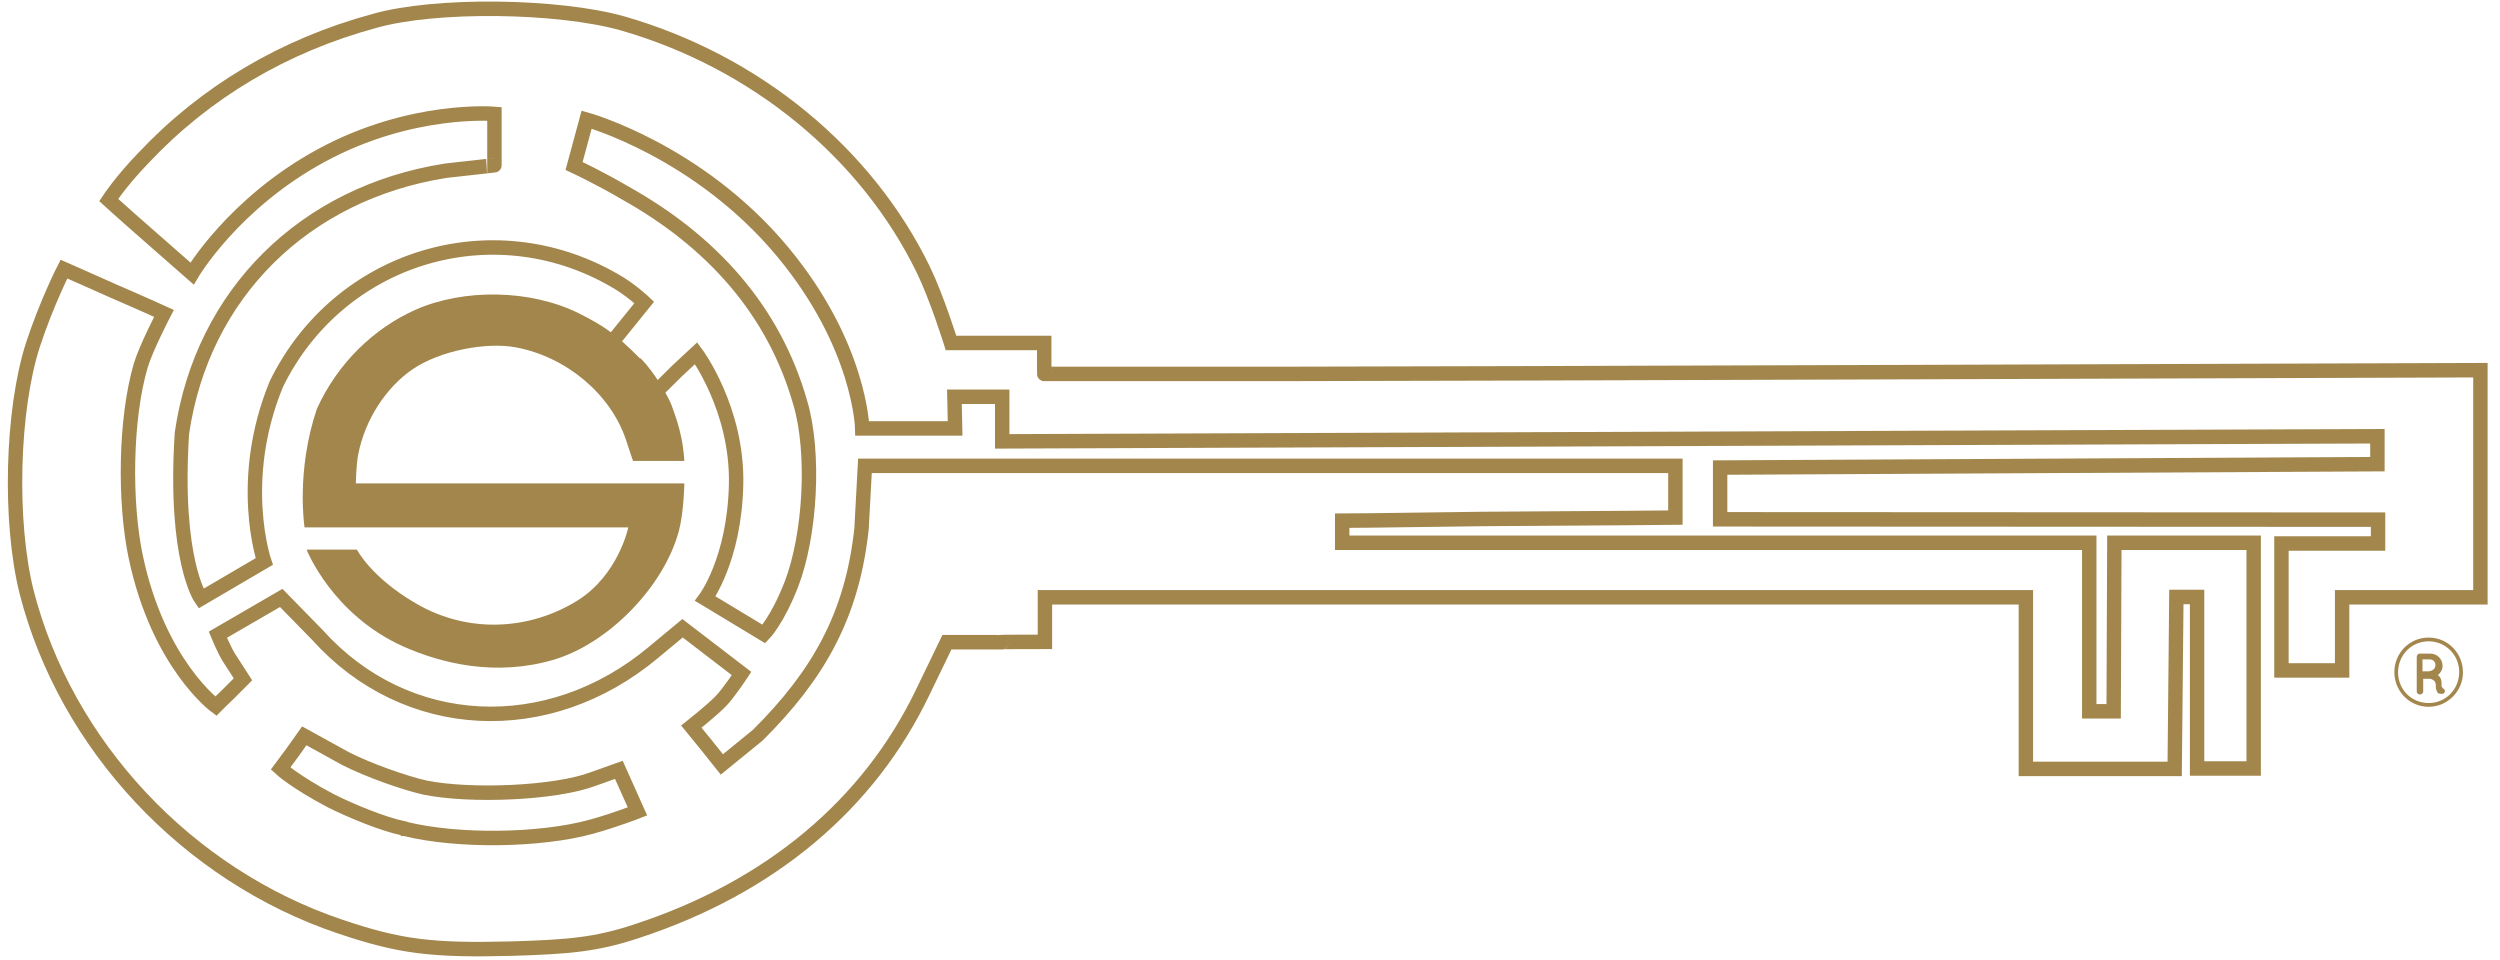
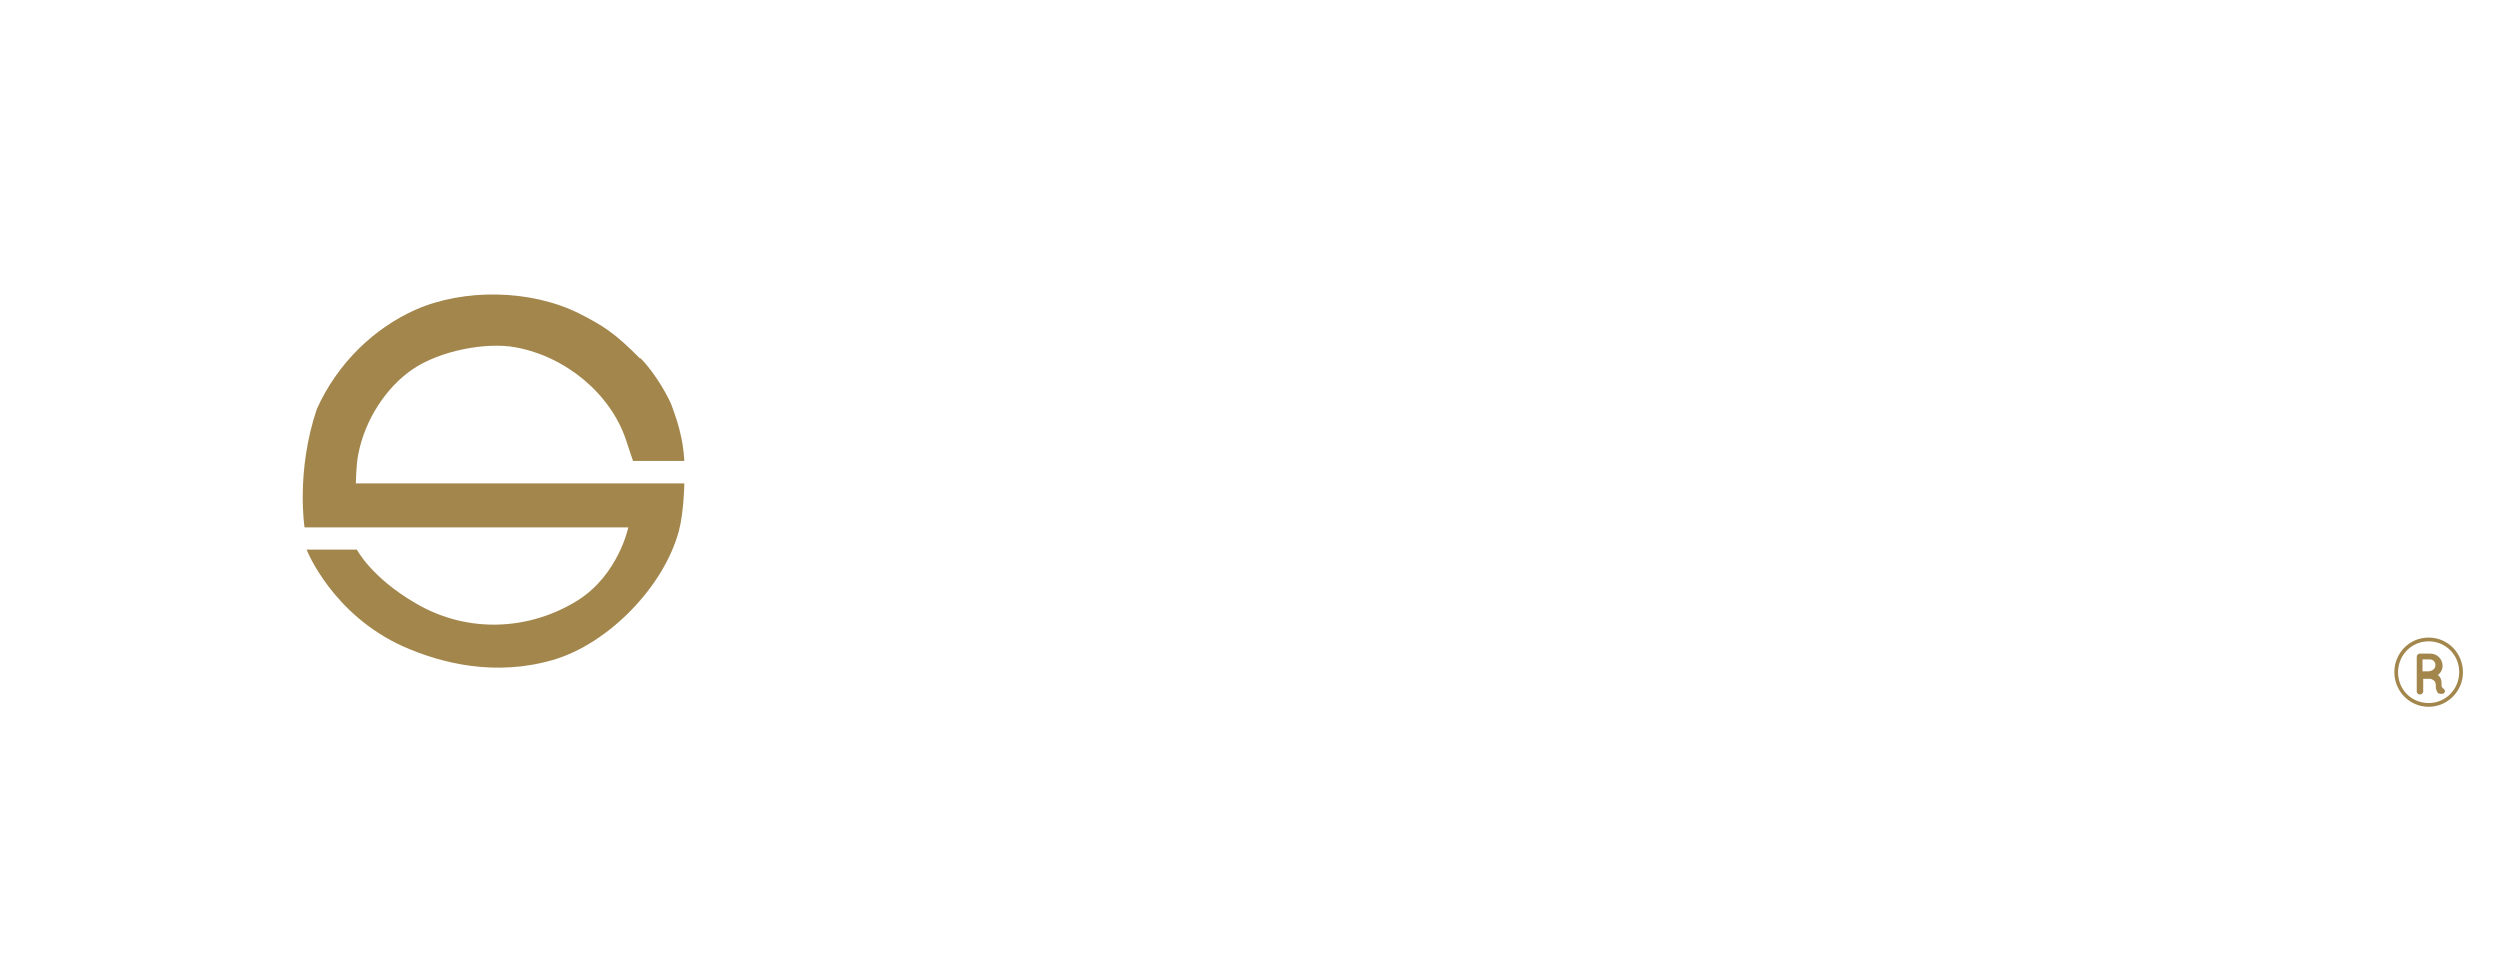
<svg xmlns="http://www.w3.org/2000/svg" width="198px" height="76px" viewBox="0 0 197 76">
  <g id="surface1">
    <path style=" stroke:none;fill-rule:nonzero;fill:rgb(63.529%,52.549%,29.804%);fill-opacity:1;" d="M 191.93 53.168 L 191.363 53.168 L 191.363 52.223 L 191.93 52.223 C 192.199 52.223 192.387 52.414 192.387 52.684 C 192.387 52.953 192.145 53.141 191.93 53.141 M 192.871 54.355 L 192.871 54.086 C 192.871 53.953 192.816 53.707 192.738 53.629 C 192.711 53.574 192.629 53.492 192.574 53.465 C 192.816 53.277 192.953 53.008 192.953 52.738 C 192.953 52.195 192.52 51.766 191.984 51.766 L 191.148 51.766 C 191.016 51.766 190.906 51.871 190.906 52.035 L 190.906 54.762 C 190.906 54.898 191.016 55.004 191.148 55.004 C 191.285 55.004 191.418 54.898 191.418 54.762 L 191.418 53.762 L 191.957 53.762 C 191.984 53.762 192.117 53.789 192.227 53.871 C 192.277 53.898 192.332 53.98 192.359 54.004 C 192.359 54.031 192.387 54.113 192.414 54.195 C 192.414 54.465 192.414 54.629 192.52 54.762 C 192.52 54.816 192.574 54.898 192.656 54.926 C 192.711 54.926 192.789 54.953 192.844 54.953 L 192.953 54.953 C 193.086 54.926 193.195 54.762 193.113 54.652 C 193.113 54.602 193.004 54.52 192.953 54.492 M 191.848 55.68 C 190.477 55.68 189.426 54.602 189.426 53.25 C 189.426 51.898 190.477 50.793 191.848 50.793 C 193.219 50.793 194.27 51.898 194.27 53.223 C 194.27 54.574 193.219 55.68 191.848 55.68 Z M 191.848 55.977 C 193.355 55.977 194.566 54.734 194.566 53.25 C 194.566 51.738 193.383 50.496 191.848 50.496 C 190.316 50.496 189.133 51.738 189.133 53.223 C 189.133 54.734 190.316 55.977 191.848 55.977 Z M 191.848 55.977 " />
-     <path style="fill:none;stroke-width:4.938;stroke-linecap:butt;stroke-linejoin:miter;stroke:rgb(63.529%,52.549%,29.804%);stroke-opacity:1;stroke-miterlimit:10;" d="M 223.381 133.113 C 223.381 133.113 226.519 130.104 229.995 126.608 L 236.509 120.575 C 236.509 120.575 250.801 139.634 250.211 165.433 C 249.637 191.114 239.647 204.358 239.647 204.358 L 259.745 216.443 C 259.745 216.443 264.402 211.686 269.16 199.484 C 275.674 182.744 277.294 154.391 272.181 137.415 C 263.12 105.801 241.74 82.338 212.328 65.951 C 203.621 60.825 194.661 56.657 194.661 56.657 L 198.964 40.841 C 198.964 40.841 237.319 51.413 266.14 85.935 C 292.869 117.902 293.459 146.256 293.459 146.256 L 325.301 146.256 L 325.065 135.449 L 341.45 135.449 L 341.45 150.676 C 341.568 150.676 812.949 148.928 812.949 148.928 L 812.949 158.458 L 587.594 159.618 L 587.594 177.282 C 587.712 177.282 813.168 177.4 813.168 177.4 L 813.168 185.534 L 780.044 185.534 L 780.044 228.88 L 800.85 228.88 L 800.85 203.904 L 848.266 203.904 L 848.266 126.373 C 848.266 126.373 479.514 127.65 435.709 127.65 L 355.86 127.65 C 355.86 127.768 355.86 117.079 355.86 117.079 L 323.9 117.079 C 323.9 117.079 319.024 101.515 314.366 91.986 C 294.843 52.119 256.842 20.975 211.164 7.95 C 189.092 1.798 147.126 1.21 126.219 7.143 C 95.187 15.513 68.222 31.429 46.961 53.985 C 39.283 61.884 35.098 68.271 35.098 68.271 C 35.098 68.271 36.499 69.548 37.309 70.254 C 39.047 71.867 45.56 77.565 51.956 83.145 L 63.683 93.381 C 63.683 93.381 77.874 69.313 108.079 53.043 C 138.875 36.421 167.358 38.875 167.358 38.875 L 167.358 56.422 C 167.477 56.422 150.737 58.27 150.737 58.27 C 102.275 65.834 67.176 100.238 60.207 147.886 C 57.423 191.232 66.721 204.358 66.721 204.358 L 88.438 191.686 C 88.438 191.686 78.921 164.038 92.623 131.029 C 113.901 87.801 166.312 71.649 208.261 95.582 C 213.965 98.725 218.723 103.246 218.723 103.246 L 208.143 116.272 M 216.057 317.907 C 262.073 302.915 295.889 274.562 314.366 235.972 L 322.5 219.233 L 339.475 219.233 C 339.475 219.115 356.096 219.115 356.096 219.115 L 356.096 203.904 L 692.416 203.904 L 692.416 262.477 L 743.444 262.477 L 744.018 203.787 L 751.122 203.787 L 751.122 262.36 L 770.527 262.36 L 770.527 185.299 L 722.756 185.299 L 722.52 242.83 L 714.15 242.83 L 714.15 185.299 L 458.017 185.299 L 458.017 177.752 C 458.017 177.752 466.268 177.752 506.597 177.164 C 550.521 176.929 572.255 176.694 572.255 176.694 L 572.255 159.029 L 294.387 159.029 L 293.223 180.425 C 290.084 209.938 278.458 230.392 257.652 250.964 L 245.334 260.965 L 240.103 254.444 L 234.872 248.057 C 234.872 248.057 242.077 242.359 244.997 239.334 C 247.781 236.443 252.084 229.922 252.084 229.922 L 231.852 214.476 L 221.862 222.728 C 185.836 252.712 137.019 250.376 106.696 216.795 L 94.259 204.123 L 72.525 216.678 C 72.525 216.678 74.5 221.451 76.238 224.342 L 81.131 231.905 L 76.474 236.561 C 74.027 238.88 71.833 241.082 71.833 241.082 C 71.833 241.082 52.192 226.796 44.396 190.19 C 40.447 171.702 40.684 142.995 46.134 124.642 C 47.889 118.827 54.048 106.978 54.048 106.978 C 54.048 106.978 45.797 103.246 36.836 99.414 C 28.011 95.465 19.76 91.868 19.76 91.868 C 19.76 91.868 13.955 103.129 9.18 117.549 C 1.856 139.97 0.928 178.206 6.969 202.156 C 20.452 254.444 62.063 298.73 114.356 316.277 C 135.044 323.252 145.979 324.529 173.399 323.84 C 192.923 323.252 202.339 322.445 216.057 317.907 Z M 216.057 317.907 L 215.939 317.907 M 136.327 282.814 C 129.358 281.419 118.305 276.881 111.336 273.402 C 98.9 266.881 94.023 262.36 94.023 262.36 L 98.09 256.897 L 102.156 251.2 L 116.331 258.981 C 124.127 262.931 136.327 267.234 143.532 268.864 C 159.107 272.007 188.164 270.83 201.174 265.956 L 210.016 262.813 L 216.395 276.999 C 216.395 276.999 208.616 280.024 200.601 282.226 C 183.271 286.999 154.804 287.453 136.563 282.932 L 136.445 282.932 Z M 136.327 282.814 " transform="matrix(0.231,0,0,0.232,0,0)" />
    <path style=" stroke:none;fill-rule:nonzero;fill:rgb(63.529%,52.549%,29.804%);fill-opacity:1;" d="M 50.176 28.375 C 48.156 26.348 47.297 25.809 45.332 24.809 C 41.512 22.918 36.238 22.836 32.391 24.539 C 29.191 25.969 26.258 28.695 24.59 32.398 C 22.922 37.367 23.621 41.77 23.621 41.77 L 49.262 41.77 C 49.262 41.77 48.48 45.523 45.254 47.551 C 41.539 49.875 36.645 50.25 32.445 47.793 C 28.895 45.742 27.766 43.527 27.766 43.527 L 23.785 43.527 C 23.785 43.555 25.801 48.656 31.426 51.195 C 34.543 52.574 38.742 53.574 43.262 52.277 C 47.672 51.008 52.086 46.469 53.27 42.039 C 53.672 40.5 53.699 38.285 53.699 38.285 L 27.684 38.285 C 27.684 38.285 27.711 36.773 27.871 35.988 C 28.41 33.207 30.105 30.668 32.148 29.266 C 34.355 27.75 38.043 27.078 40.328 27.508 C 44.336 28.238 47.863 31.211 49.074 34.828 C 49.367 35.746 49.637 36.504 49.637 36.504 L 53.699 36.504 C 53.699 36.504 53.645 35.422 53.43 34.531 C 53.27 33.723 53 32.965 52.73 32.207 C 52.57 31.695 51.492 29.641 50.23 28.375 " />
  </g>
</svg>